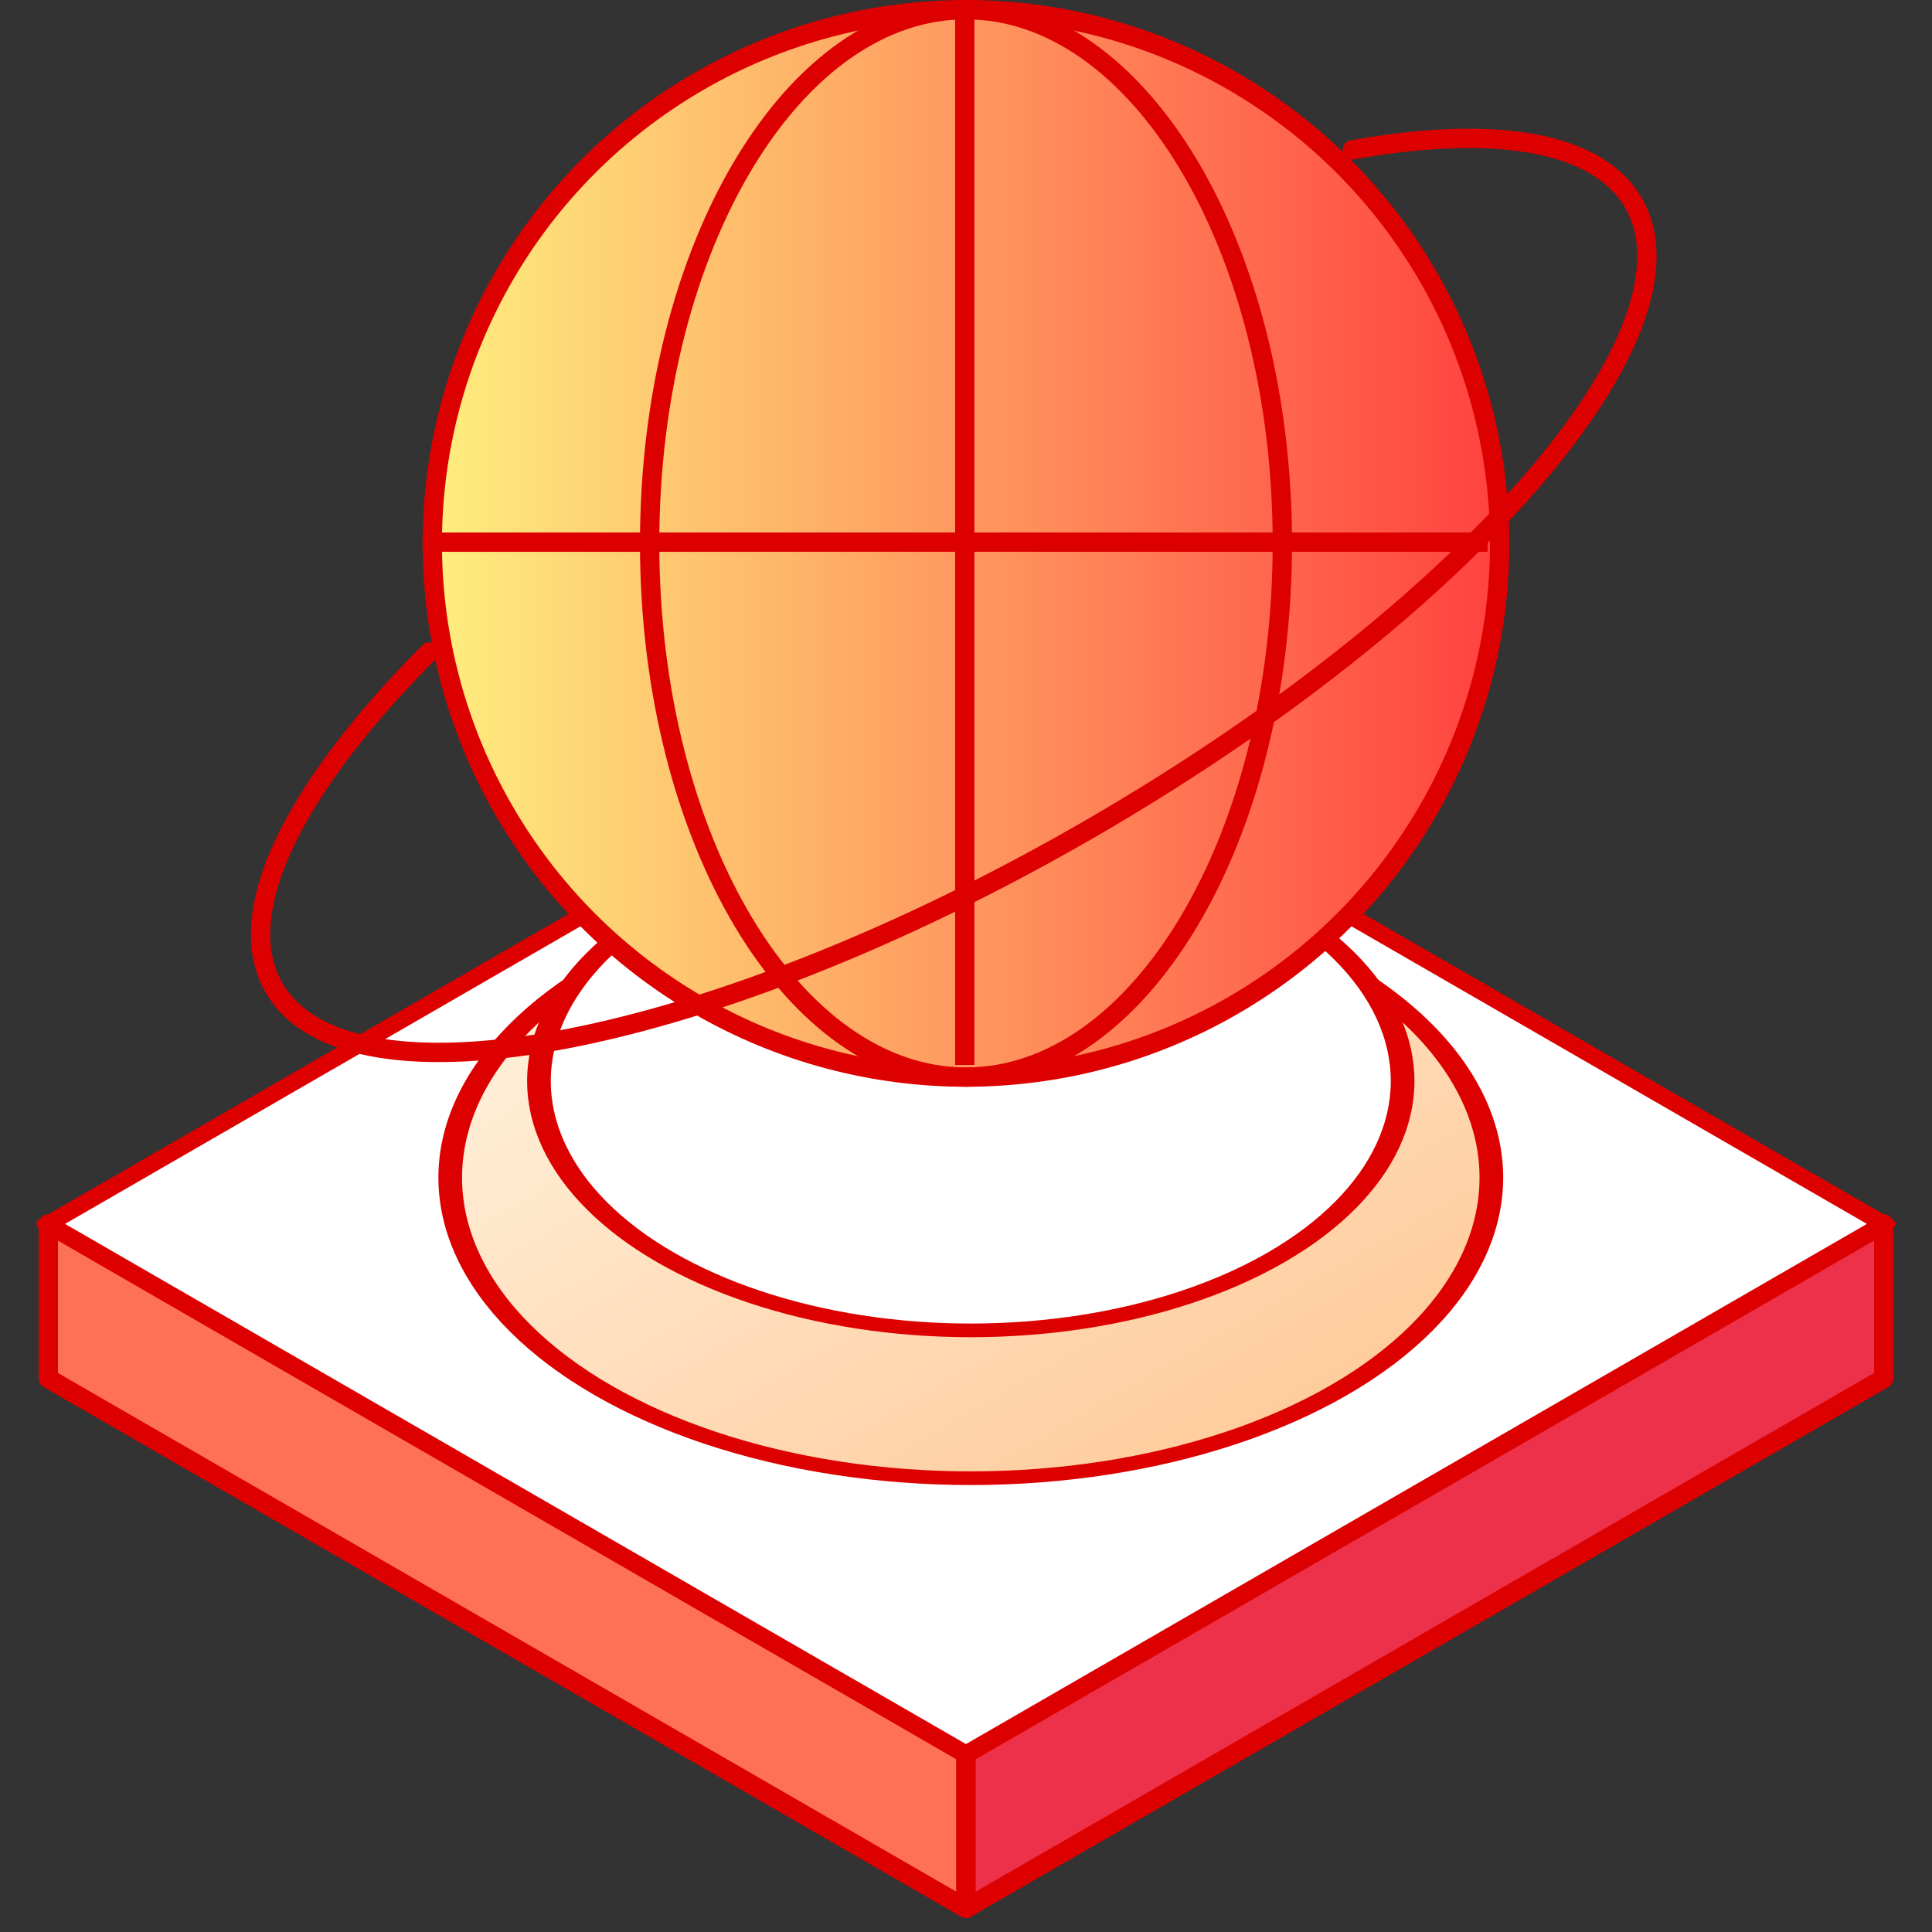
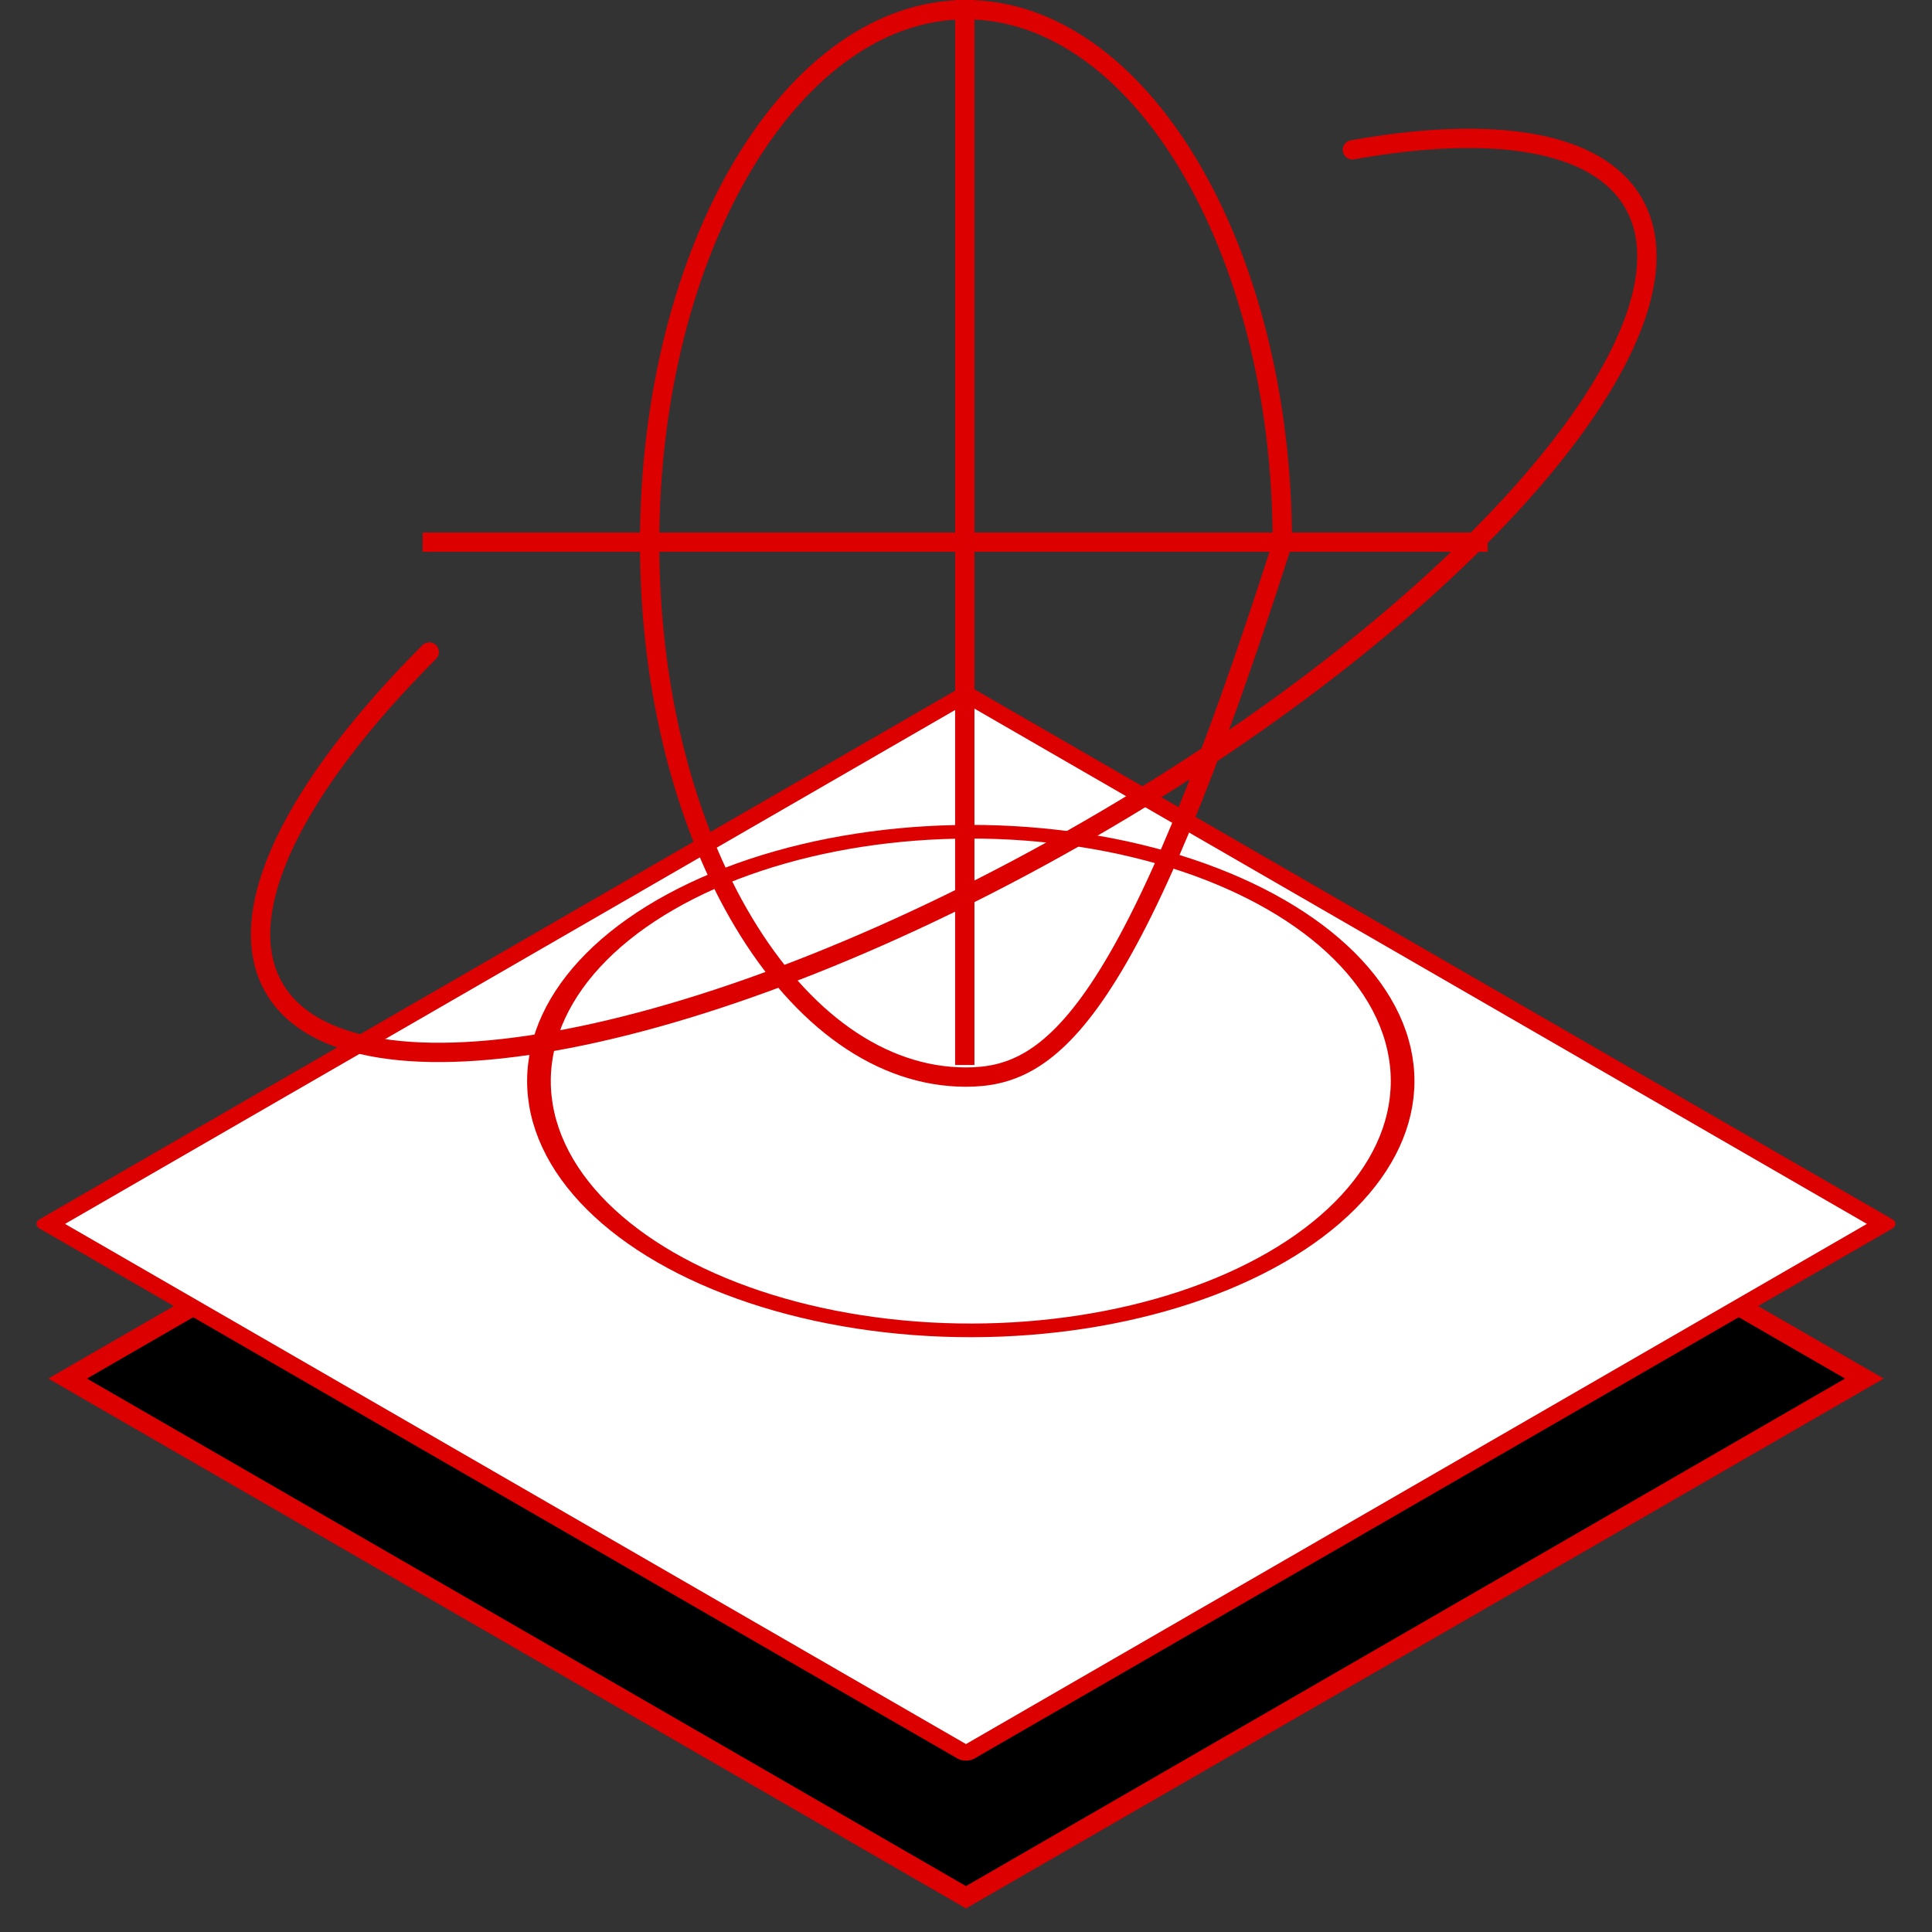
<svg xmlns="http://www.w3.org/2000/svg" width="100" height="100" viewBox="0 0 100 100" fill="none">
  <rect x="0" y="0" width="100" height="100" fill="#333333" stroke="none" />
  <g id="Group 162">
    <g id="Group 164">
      <g id="Group 145">
        <path id="Rectangle 50" d="M50 98.202L3.5 71.355L50 44.508L96.5 71.355L50 98.202Z" fill="black" stroke="#DD0000" />
-         <path id="3 0" d="M2.5 63.349L50 90.773V98.779L2.5 71.355V63.349Z" fill="#FF7155" stroke="#DD0000" stroke-linejoin="round" />
-         <path id="2 3" d="M50 90.773L97.5 63.349V71.355L50 98.779V90.773Z" fill="#ED314A" stroke="#DD0000" stroke-linejoin="round" />
        <rect id="Rectangle 50_2" width="54.848" height="54.848" transform="matrix(0.866 -0.5 0.866 0.5 2.5 63.349)" fill="white" stroke="#DD0000" stroke-linejoin="round" />
      </g>
-       <circle id="Ellipse 2" cx="22.5" cy="22.5" r="22" transform="matrix(0.866 0.5 -0.866 0.5 50.248 38.455)" fill="url(#paint0_linear_1655_12325)" stroke="#DD0000" />
      <circle id="Ellipse 3" cx="18.75" cy="18.75" r="18.25" transform="matrix(0.866 0.5 -0.866 0.5 50.248 37.205)" fill="white" stroke="#DD0000" />
      <g id="Group 163">
-         <circle id="Ellipse 1" cx="49.999" cy="28.126" r="27.624" fill="url(#paint1_linear_1655_12325)" stroke="#DD0000" />
        <line id="Line 5" x1="49.937" y1="2.18557e-08" x2="49.937" y2="55.124" stroke="#DD0000" />
        <line id="Line 6" x1="76.999" y1="28.062" x2="21.875" y2="28.062" stroke="#DD0000" />
-         <path id="Ellipse 4" d="M66.374 28.125C66.374 35.817 64.502 42.756 61.503 47.755C58.497 52.765 54.414 55.75 49.999 55.75C45.584 55.75 41.502 52.765 38.496 47.755C35.496 42.756 33.625 35.817 33.625 28.125C33.625 20.434 35.496 13.495 38.496 8.496C41.502 3.486 45.584 0.501 49.999 0.501C54.414 0.501 58.497 3.486 61.503 8.496C64.502 13.495 66.374 20.434 66.374 28.125Z" stroke="#DD0000" />
+         <path id="Ellipse 4" d="M66.374 28.125C58.497 52.765 54.414 55.75 49.999 55.75C45.584 55.75 41.502 52.765 38.496 47.755C35.496 42.756 33.625 35.817 33.625 28.125C33.625 20.434 35.496 13.495 38.496 8.496C41.502 3.486 45.584 0.501 49.999 0.501C54.414 0.501 58.497 3.486 61.503 8.496C64.502 13.495 66.374 20.434 66.374 28.125Z" stroke="#DD0000" />
      </g>
      <path id="Ellipse 5" d="M22.218 33.749C15.249 40.729 11.941 47.247 14.183 51.13C18.047 57.822 36.931 54.153 56.361 42.935C75.792 31.716 88.412 17.197 84.548 10.505C82.676 7.263 77.278 6.453 70 7.755" stroke="#DD0000" stroke-linecap="round" />
    </g>
  </g>
  <defs>
    <linearGradient id="paint0_linear_1655_12325" x1="0" y1="0" x2="45.049" y2="0" gradientUnits="userSpaceOnUse">
      <stop stop-color="#FFF0DA" />
      <stop offset="1" stop-color="#FFCB9C" />
    </linearGradient>
    <linearGradient id="paint1_linear_1655_12325" x1="21.875" y1="28.126" x2="78.124" y2="28.126" gradientUnits="userSpaceOnUse">
      <stop stop-color="#FEF07F" />
      <stop offset="1" stop-color="#FF403F" />
    </linearGradient>
  </defs>
</svg>